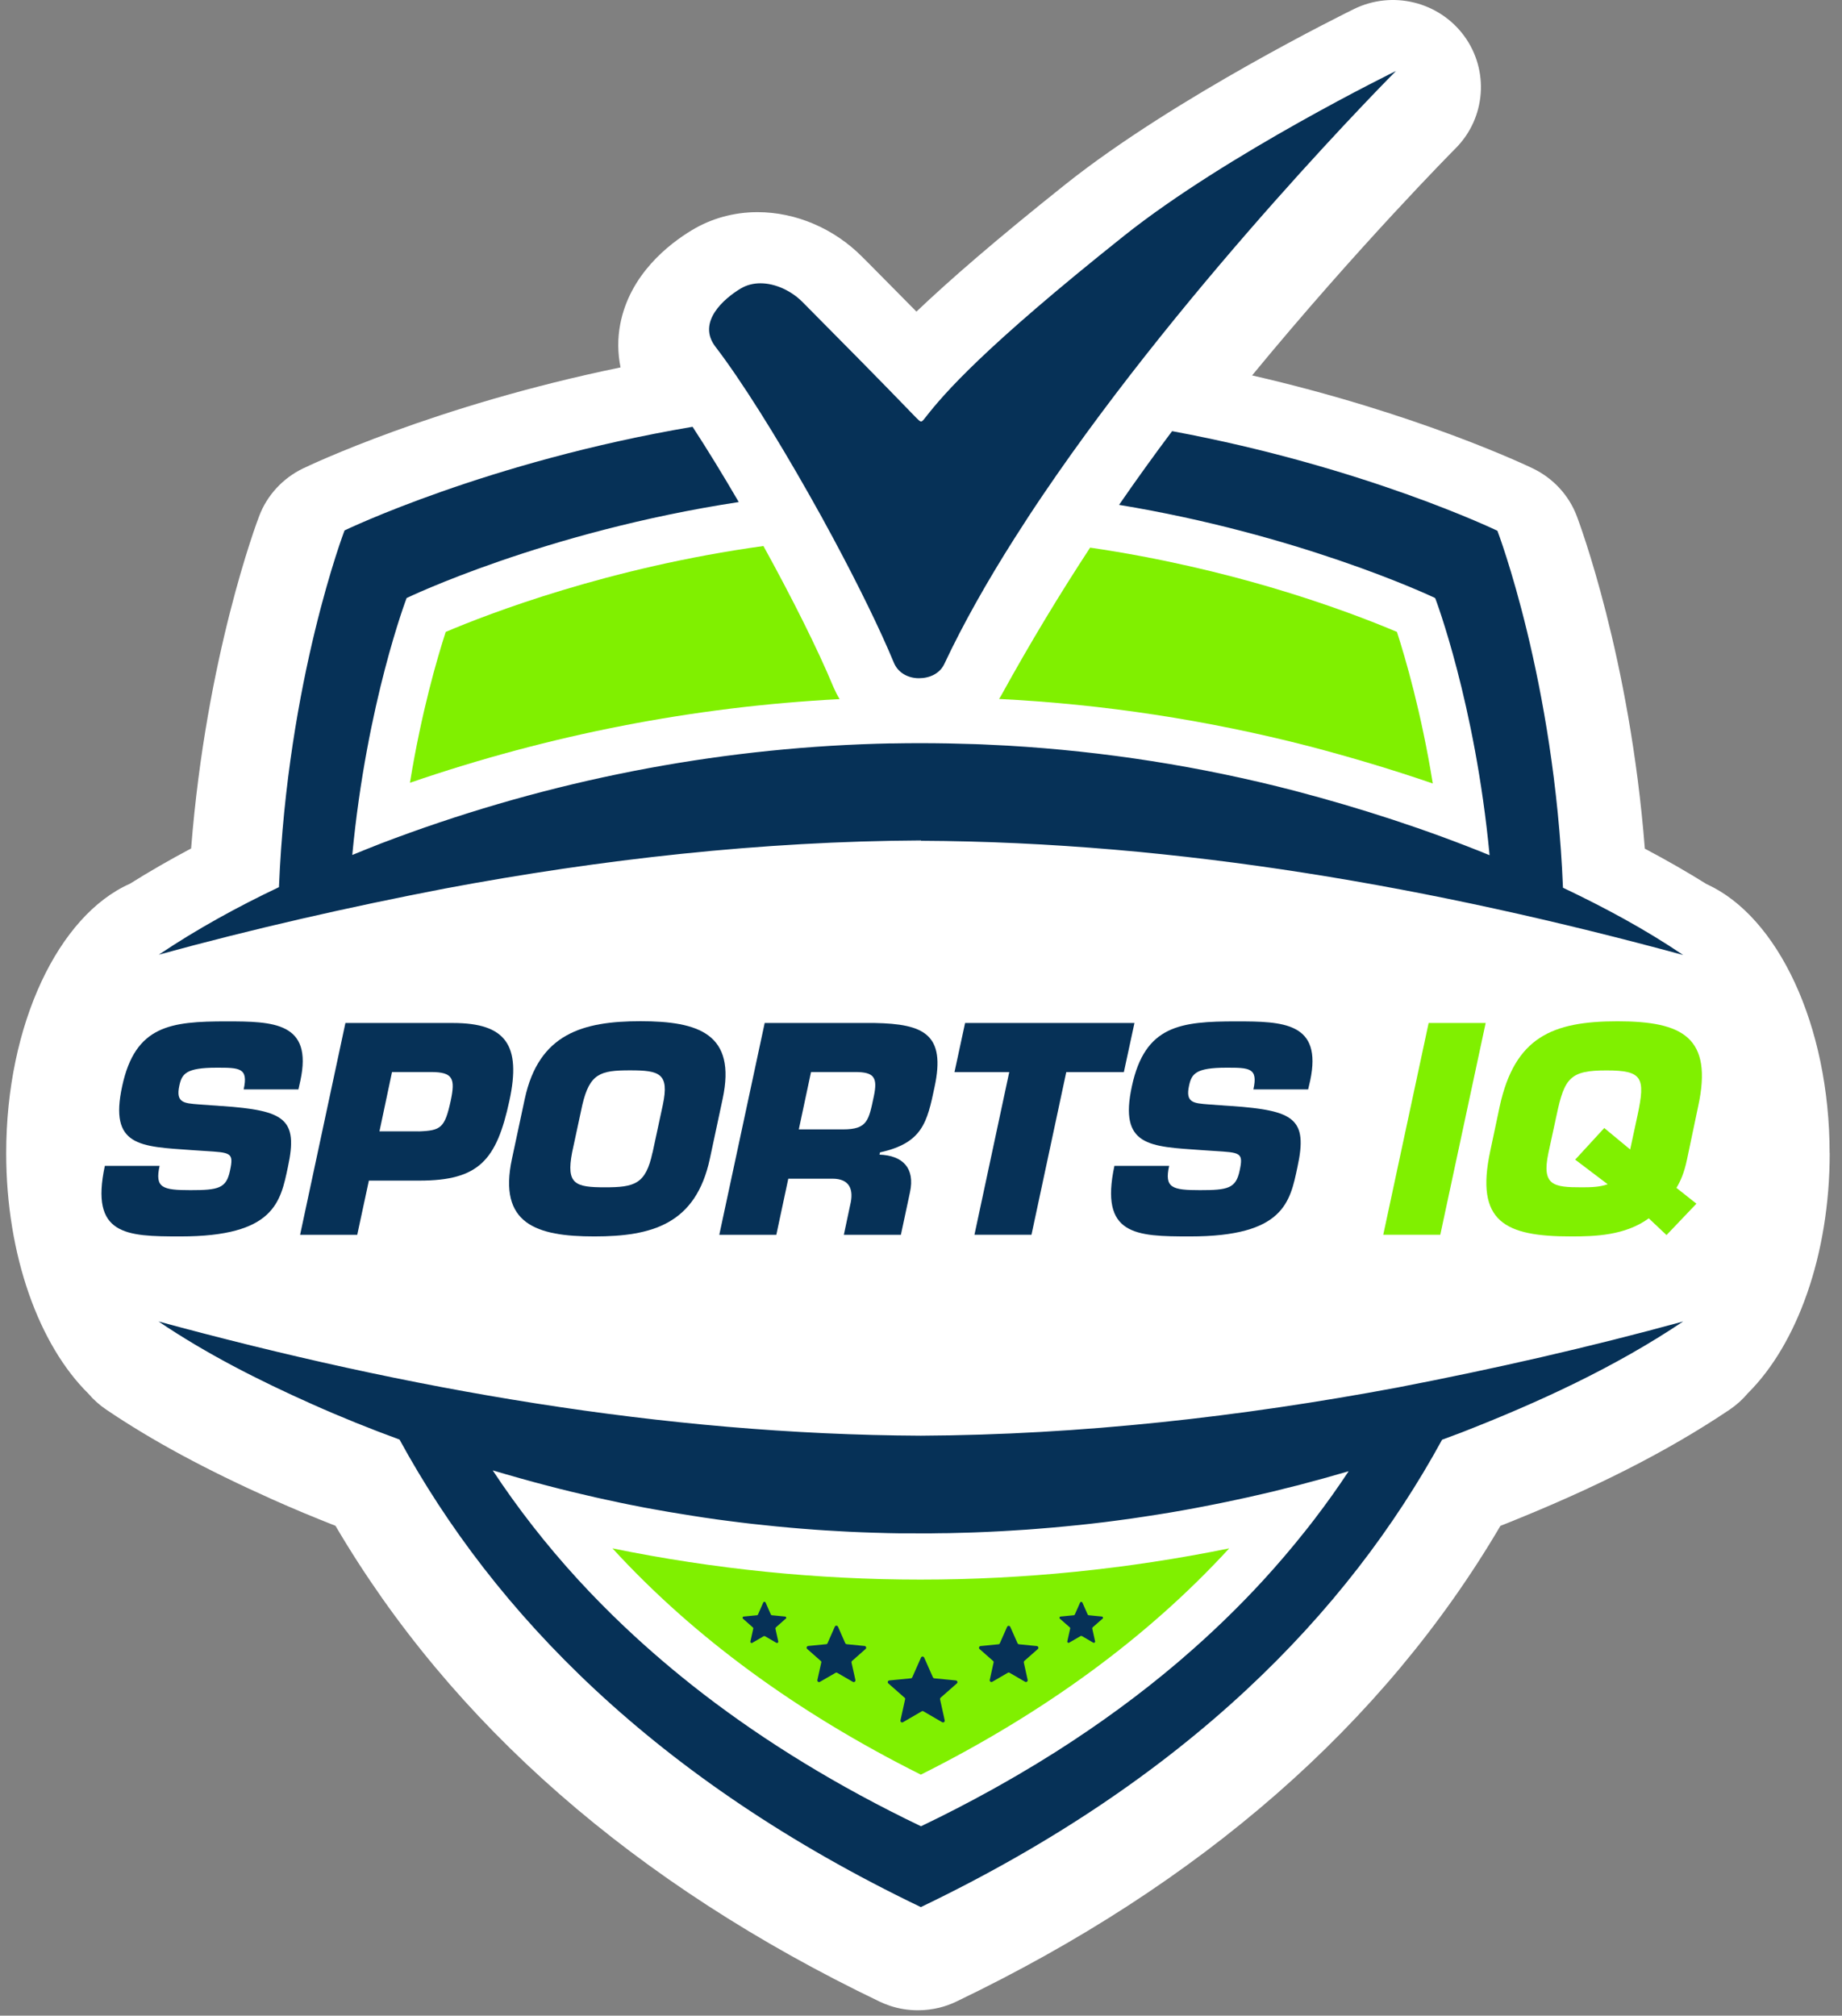
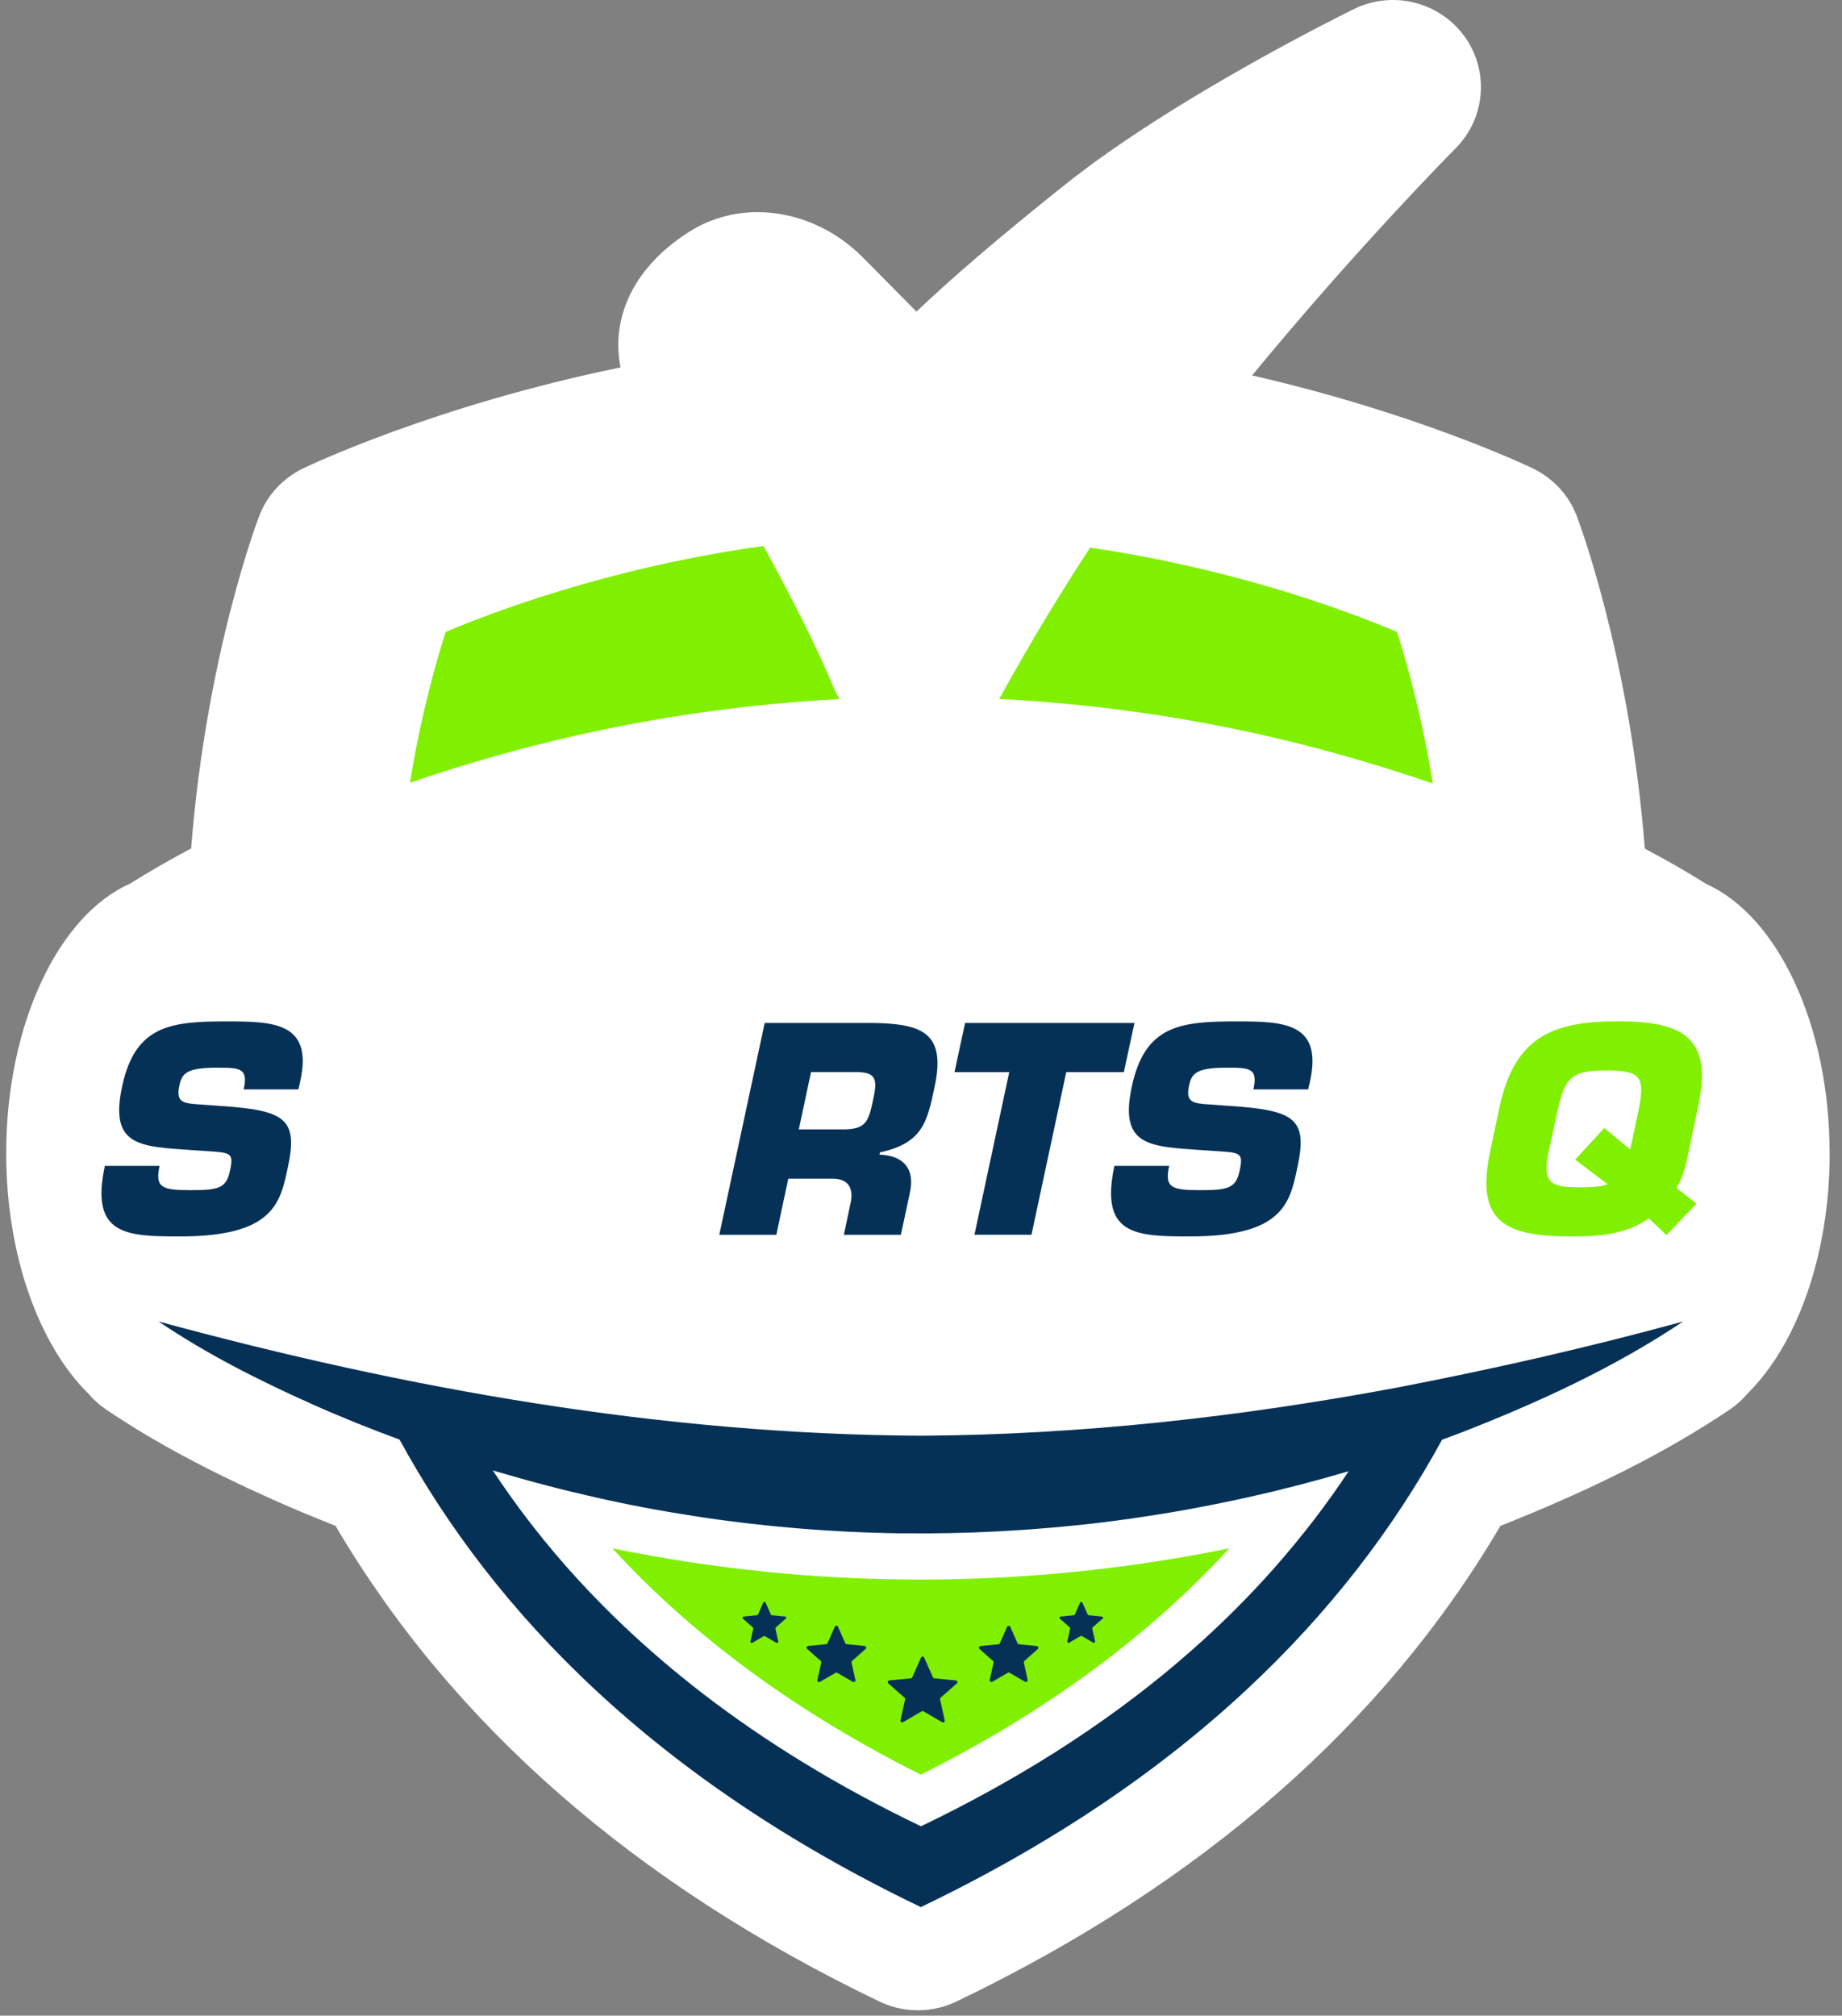
<svg xmlns="http://www.w3.org/2000/svg" width="138" height="151" viewBox="0 0 138 151" fill="none">
  <rect x="0" y="0" width="138" height="151" fill="#808080" stroke="none" />
  <path d="M137.072 86.397C137.072 76.752 133.166 68.636 127.862 66.237C126.421 65.337 124.889 64.455 123.229 63.578C122.1 49.184 118.298 39.11 118.127 38.651C117.535 37.098 116.363 35.829 114.849 35.097C114.465 34.91 106.231 30.976 93.805 28.124C101.733 18.491 108.947 11.215 109.051 11.113C111.309 8.846 111.584 5.287 109.704 2.707C107.818 0.126 104.327 -0.738 101.44 0.676C100.897 0.942 88.055 7.257 79.84 13.796C74.591 17.977 71.087 21.029 68.658 23.344C67.486 22.153 66.314 20.975 65.161 19.808L64.593 19.24C62.481 17.113 59.625 15.893 56.75 15.893C54.998 15.893 53.296 16.358 51.831 17.246C50.134 18.267 47.18 20.546 46.466 24.292C46.258 25.38 46.277 26.468 46.49 27.525C32.544 30.39 23.12 34.892 22.693 35.097C21.185 35.829 20.013 37.098 19.421 38.651C19.244 39.11 15.448 49.178 14.319 63.56C12.707 64.418 11.182 65.295 9.729 66.207C4.395 68.57 0.464 76.71 0.464 86.391C0.464 94.072 2.942 100.779 6.622 104.405C7.001 104.852 7.446 105.251 7.953 105.596C11.414 107.934 15.375 110.074 20.41 112.328C21.936 113.011 23.517 113.669 25.134 114.304C33.868 129.17 47.571 141.153 65.893 149.946C66.15 150.067 66.412 150.175 66.687 150.266C67.364 150.49 68.066 150.598 68.774 150.598C69.311 150.598 69.848 150.532 70.373 150.405C70.813 150.296 71.24 150.145 71.649 149.946C89.972 141.153 103.674 129.17 112.408 114.31C119.402 111.536 124.877 108.762 129.583 105.602C130.108 105.245 130.566 104.828 130.956 104.363C134.618 100.725 137.078 94.041 137.078 86.391L137.072 86.397Z" fill="white" />
-   <path d="M107.904 92.5H103.632L107.032 76.637H111.304L107.904 92.5Z" fill="#80F000" />
  <path d="M122.13 86.112L122.686 83.532C123.284 80.722 123.052 80.19 120.354 80.19C117.657 80.19 117.211 80.722 116.619 83.532L116.002 86.384C115.49 88.82 116.387 88.947 118.505 88.947C119.207 88.947 119.854 88.928 120.446 88.717L118.011 86.874L120.189 84.505L122.13 86.112ZM123.522 91.273C121.746 92.566 119.463 92.627 117.711 92.627C112.755 92.627 110.509 91.545 111.645 86.239L112.353 82.897C113.482 77.694 116.308 76.51 121.178 76.51C126.049 76.51 128.356 77.694 127.221 82.897L126.385 86.874C126.171 87.871 125.915 88.457 125.597 88.989L127.093 90.173L124.853 92.524L123.528 91.273H123.522Z" fill="#80F000" />
  <path d="M16.632 82.856C21.307 83.194 22.357 83.786 21.57 87.424C21.014 90.047 20.562 92.627 13.513 92.627C9.436 92.627 6.738 92.543 7.855 87.34H11.957C11.59 88.99 12.17 89.159 14.264 89.159C16.357 89.159 16.955 89.032 17.23 87.702C17.529 86.325 17.297 86.349 15.307 86.222L14.386 86.161C10.498 85.883 8.166 85.907 9.155 81.363C10.138 76.813 12.787 76.517 16.974 76.517C20.477 76.517 23.45 76.583 22.503 80.958L22.357 81.611H18.255C18.622 79.985 17.938 79.985 16.229 79.985C13.922 79.985 13.623 80.451 13.434 81.339C13.159 82.608 13.775 82.65 14.886 82.735L16.638 82.862L16.632 82.856Z" fill="#063157" />
-   <path d="M31.353 84.759C33.043 84.698 33.318 84.505 33.77 82.451C34.111 80.819 33.959 80.311 32.293 80.311H29.369L28.429 84.753H31.359L31.353 84.759ZM22.484 92.5L25.878 76.637H33.934C37.908 76.637 39.061 78.305 38.164 82.457C37.2 86.922 35.882 88.445 31.414 88.445H27.636L26.763 92.506H22.491L22.484 92.5Z" fill="#063157" />
-   <path d="M48.89 86.342L49.659 82.765C50.154 80.414 49.421 80.184 47.2 80.184C44.978 80.184 44.185 80.414 43.629 82.765L42.86 86.342C42.408 88.711 43.092 88.947 45.32 88.947C47.548 88.947 48.378 88.711 48.884 86.342M38.356 86.808L39.314 82.324C40.364 77.441 43.654 76.504 47.987 76.504C52.321 76.504 55.189 77.435 54.139 82.324L53.181 86.808C52.131 91.696 48.866 92.627 44.526 92.627C40.187 92.627 37.306 91.696 38.356 86.808Z" fill="#063157" />
  <path d="M63.159 84.608C64.996 84.608 65.082 83.931 65.466 82.13C65.766 80.71 65.485 80.311 64.075 80.311H60.761L59.845 84.608H63.159ZM57.282 76.637H65.528C69.226 76.704 70.868 77.483 70.014 81.441C69.458 84.082 69.116 85.629 65.93 86.33L65.888 86.499C67.639 86.56 68.561 87.515 68.176 89.309L67.493 92.506H63.22L63.69 90.288C63.989 89.104 63.648 88.3 62.366 88.3H59.058L58.161 92.506H53.888L57.288 76.643L57.282 76.637Z" fill="#063157" />
  <path d="M77.277 92.5H73.005L75.611 80.317H71.509L72.303 76.637H84.992L84.198 80.317H79.883L77.277 92.5Z" fill="#063157" />
  <path d="M50.855 119.095H88.135L68.988 132.021L50.855 119.627V119.095Z" fill="#063157" />
-   <path d="M68.989 62.986C88.312 63.076 107.489 66.485 126.099 71.543C123.248 69.615 120.209 67.983 117.096 66.503C116.461 50.942 112.183 39.762 112.183 39.762C112.183 39.762 102.295 34.988 87.812 32.299C86.475 34.082 85.15 35.919 83.838 37.822C90.503 38.922 96.192 40.566 100.33 41.98C104.846 43.521 107.495 44.79 107.495 44.79C107.495 44.79 107.495 44.796 107.495 44.802C107.514 44.808 107.526 44.814 107.526 44.814C107.526 44.814 110.517 52.64 111.597 64.067C106.848 62.128 101.947 60.544 96.985 59.239C89.905 57.402 82.721 56.284 75.525 55.861C75.446 55.861 75.367 55.855 75.287 55.849C74.707 55.819 74.128 55.788 73.548 55.764C73.383 55.758 73.218 55.752 73.047 55.746C72.522 55.728 71.998 55.716 71.473 55.704C71.308 55.704 71.143 55.698 70.978 55.692C70.307 55.68 69.635 55.674 68.97 55.674C68.927 55.674 68.879 55.674 68.836 55.674C68.207 55.674 67.579 55.68 66.95 55.692C66.858 55.692 66.767 55.692 66.675 55.692C66.01 55.704 65.351 55.728 64.686 55.752C64.631 55.752 64.57 55.752 64.515 55.758C52.277 56.254 40.131 58.756 28.516 63.197C27.808 63.475 27.1 63.759 26.392 64.049C27.473 52.628 30.463 44.802 30.463 44.802C30.463 44.802 40.735 39.841 55.347 37.611C54.157 35.568 52.973 33.635 51.886 31.973C36.481 34.583 25.812 39.738 25.812 39.738C25.812 39.738 21.534 50.912 20.899 66.46C17.78 67.941 14.753 69.603 11.896 71.519C18.989 69.573 26.105 67.959 33.307 66.569C45.069 64.364 57.038 63.022 69.007 62.962" fill="#063157" />
  <path d="M101.062 110.182C100.653 110.799 100.232 111.415 99.793 112.032C99.353 112.648 98.901 113.258 98.438 113.863C98.206 114.165 97.968 114.473 97.723 114.775C97.241 115.379 96.747 115.984 96.234 116.582C95.722 117.18 95.197 117.779 94.653 118.371C92.786 120.407 90.729 122.401 88.471 124.335C88.379 124.414 88.287 124.492 88.196 124.571C85.455 126.898 82.416 129.133 79.053 131.267C78.137 131.847 77.204 132.415 76.239 132.977C75.592 133.352 74.939 133.726 74.274 134.095C72.589 135.025 70.832 135.938 69 136.814C62.738 133.811 57.349 130.481 52.716 126.922C50.58 125.278 48.603 123.586 46.778 121.858C46.167 121.284 45.575 120.697 45.002 120.117C44.428 119.531 43.866 118.945 43.323 118.353C40.876 115.682 38.752 112.938 36.914 110.152C38.276 110.557 39.643 110.944 41.016 111.3C41.614 111.457 42.218 111.609 42.816 111.754C43.012 111.802 43.207 111.844 43.408 111.893C43.811 111.989 44.22 112.086 44.623 112.177C44.861 112.231 45.099 112.279 45.337 112.334C45.697 112.412 46.063 112.491 46.43 112.569C46.686 112.624 46.942 112.672 47.199 112.727C47.547 112.793 47.895 112.866 48.242 112.932C48.505 112.98 48.773 113.029 49.042 113.077C49.384 113.137 49.719 113.198 50.061 113.258C50.33 113.307 50.605 113.349 50.873 113.391C51.209 113.446 51.544 113.5 51.88 113.554C52.155 113.597 52.429 113.639 52.698 113.681C53.034 113.73 53.369 113.778 53.699 113.826C53.974 113.863 54.248 113.899 54.523 113.935C54.859 113.977 55.194 114.02 55.53 114.062C55.805 114.098 56.073 114.129 56.348 114.159C56.69 114.195 57.032 114.231 57.373 114.268C57.642 114.298 57.91 114.322 58.179 114.352C58.527 114.388 58.881 114.419 59.229 114.449C59.485 114.473 59.748 114.497 60.004 114.515C60.37 114.546 60.742 114.57 61.109 114.6C61.347 114.618 61.591 114.636 61.829 114.648C62.25 114.672 62.671 114.697 63.092 114.721C63.282 114.733 63.465 114.745 63.654 114.751C64.264 114.781 64.874 114.805 65.479 114.823C65.576 114.823 65.668 114.823 65.766 114.83C66.278 114.848 66.797 114.86 67.31 114.866C67.523 114.866 67.731 114.866 67.945 114.866C68.341 114.866 68.732 114.872 69.123 114.872C69.544 114.872 69.965 114.872 70.38 114.86C70.618 114.86 70.85 114.86 71.088 114.854C71.625 114.842 72.156 114.83 72.687 114.811C72.809 114.811 72.931 114.805 73.047 114.799C73.7 114.775 74.353 114.745 75.006 114.709C75.214 114.697 75.427 114.684 75.635 114.672C76.081 114.648 76.52 114.618 76.966 114.588C77.228 114.57 77.49 114.546 77.753 114.527C78.143 114.497 78.534 114.467 78.919 114.431C79.199 114.407 79.486 114.376 79.767 114.352C80.133 114.316 80.505 114.28 80.872 114.243C81.165 114.213 81.458 114.177 81.745 114.147C82.105 114.104 82.465 114.062 82.825 114.02C83.124 113.983 83.417 113.941 83.71 113.905C84.064 113.857 84.418 113.808 84.772 113.76C85.071 113.718 85.37 113.675 85.663 113.627C86.017 113.573 86.365 113.518 86.719 113.464C87.018 113.415 87.317 113.367 87.616 113.319C87.964 113.258 88.318 113.198 88.666 113.137C88.965 113.083 89.258 113.029 89.557 112.974C89.911 112.908 90.259 112.841 90.613 112.769C90.906 112.714 91.199 112.654 91.492 112.594C91.846 112.521 92.206 112.443 92.56 112.37C92.847 112.31 93.134 112.249 93.421 112.183C93.787 112.104 94.147 112.02 94.513 111.935C94.788 111.868 95.068 111.808 95.343 111.742C95.722 111.651 96.1 111.554 96.478 111.457C96.741 111.391 96.997 111.331 97.26 111.264C97.681 111.155 98.096 111.041 98.517 110.926C98.737 110.865 98.95 110.811 99.17 110.75C99.799 110.575 100.427 110.394 101.05 110.213C101.056 110.213 101.062 110.213 101.068 110.207L101.062 110.182ZM68.988 107.554C49.665 107.463 30.487 104.055 11.878 98.997C15.473 101.426 19.373 103.402 23.34 105.173C25.501 106.14 27.704 107.028 29.932 107.844C37.012 120.818 49.073 133.309 68.988 142.869C88.898 133.315 100.958 120.83 108.038 107.856C108.514 107.681 108.99 107.505 109.467 107.324C115.24 105.07 120.947 102.453 126.099 98.997C119.006 100.943 111.89 102.556 104.688 103.946C92.926 106.146 80.957 107.493 68.988 107.554Z" fill="#063157" />
-   <path d="M84.193 17.681C73.646 26.081 70.716 29.502 69.361 31.236C69.184 31.459 69.099 31.574 69.007 31.574C68.916 31.574 68.818 31.471 68.623 31.278C65.815 28.365 62.965 25.495 60.114 22.618C59.309 21.809 58.119 21.223 56.971 21.223C56.453 21.223 55.94 21.343 55.482 21.621C54.225 22.377 52.192 24.141 53.602 25.978C55.574 28.553 58.155 32.698 60.597 37.013C60.908 37.563 61.219 38.119 61.525 38.669C61.83 39.225 62.135 39.781 62.428 40.331C64.283 43.787 65.925 47.129 66.963 49.637C67.286 50.423 68.055 50.809 68.843 50.809C69.63 50.809 70.399 50.477 70.747 49.74C72.181 46.688 73.976 43.527 75.984 40.361C76.332 39.811 76.686 39.261 77.046 38.711C77.406 38.167 77.766 37.617 78.138 37.073C89.173 20.775 104.585 5.317 104.585 5.317C104.585 5.317 91.944 11.505 84.199 17.675" fill="#063157" />
  <path d="M92.273 82.856C96.948 83.194 97.998 83.786 97.204 87.424C96.649 90.047 96.197 92.627 89.154 92.627C85.071 92.627 82.379 92.543 83.49 87.34H87.591C87.225 88.99 87.805 89.159 89.898 89.159C91.992 89.159 92.59 89.032 92.871 87.702C93.17 86.325 92.932 86.349 90.948 86.222L90.033 86.161C86.145 85.883 83.813 85.907 84.802 81.363C85.785 76.813 88.434 76.517 92.621 76.517C96.124 76.517 99.09 76.583 98.156 80.958L98.004 81.611H93.902C94.269 79.985 93.585 79.985 91.876 79.985C89.569 79.985 89.27 80.451 89.081 81.339C88.8 82.608 89.422 82.65 90.533 82.735L92.285 82.862L92.273 82.856Z" fill="#063157" />
  <path d="M57.195 40.904C45.605 42.506 36.621 45.968 33.392 47.34C32.757 49.298 31.579 53.317 30.712 58.641C41.174 55.045 51.965 52.942 62.902 52.374C62.731 52.09 62.579 51.788 62.444 51.48C61.254 48.609 59.307 44.736 57.195 40.904Z" fill="#80F000" />
  <path d="M74.854 52.362C82.666 52.755 90.436 53.939 98.023 55.891C101.233 56.731 104.352 57.667 107.343 58.695C106.476 53.347 105.292 49.304 104.657 47.34C102.936 46.609 99.591 45.285 95.123 43.974C91.62 42.947 86.987 41.804 81.671 41.025C79.407 44.481 77.185 48.15 75.031 52.059C74.976 52.162 74.915 52.265 74.848 52.362" fill="#80F000" />
  <path d="M82.599 121.265L81.86 121.911C81.86 121.911 81.824 121.966 81.83 122.002L82.043 122.957C82.062 123.035 81.976 123.096 81.903 123.059L81.055 122.564C81.055 122.564 80.987 122.546 80.957 122.564L80.102 123.059C80.029 123.102 79.944 123.041 79.962 122.957L80.176 122.002C80.182 121.966 80.176 121.935 80.145 121.911L79.407 121.265C79.346 121.21 79.376 121.108 79.462 121.102L80.444 121.005C80.481 121.005 80.505 120.981 80.523 120.95L80.92 120.056C80.951 119.984 81.061 119.984 81.091 120.056L81.488 120.95C81.5 120.981 81.531 121.005 81.567 121.005L82.55 121.102C82.629 121.108 82.666 121.21 82.605 121.265M77.752 123.537L76.745 124.425C76.709 124.455 76.697 124.504 76.703 124.546L76.99 125.851C77.014 125.96 76.898 126.045 76.8 125.99L75.635 125.314C75.592 125.289 75.543 125.289 75.506 125.314L74.341 125.99C74.243 126.045 74.127 125.96 74.151 125.851L74.438 124.546C74.451 124.498 74.438 124.455 74.396 124.425L73.388 123.537C73.303 123.464 73.352 123.325 73.462 123.313L74.805 123.18C74.853 123.18 74.89 123.144 74.908 123.102L75.451 121.875C75.494 121.772 75.641 121.772 75.689 121.875L76.233 123.102C76.251 123.144 76.294 123.174 76.337 123.18L77.679 123.313C77.789 123.325 77.838 123.464 77.752 123.537ZM71.686 126.111L70.471 127.181C70.434 127.211 70.422 127.259 70.428 127.302L70.776 128.879C70.801 128.988 70.685 129.072 70.587 129.018L69.183 128.202C69.141 128.178 69.092 128.178 69.055 128.202L67.651 129.018C67.554 129.072 67.438 128.988 67.462 128.879L67.81 127.302C67.822 127.259 67.81 127.211 67.767 127.181L66.553 126.111C66.467 126.039 66.516 125.9 66.626 125.888L68.243 125.73C68.292 125.73 68.329 125.694 68.347 125.652L69 124.177C69.043 124.075 69.189 124.075 69.238 124.177L69.891 125.652C69.909 125.694 69.952 125.724 69.995 125.73L71.612 125.888C71.722 125.9 71.771 126.039 71.686 126.111ZM64.85 123.531L63.837 124.425C63.8 124.455 63.788 124.504 63.794 124.546L64.087 125.857C64.111 125.966 63.989 126.051 63.898 125.996L62.726 125.32C62.683 125.295 62.634 125.295 62.598 125.32L61.426 125.996C61.328 126.051 61.212 125.966 61.236 125.857L61.529 124.546C61.542 124.504 61.529 124.455 61.487 124.425L60.474 123.531C60.388 123.458 60.437 123.319 60.547 123.307L61.896 123.174C61.944 123.174 61.981 123.138 61.999 123.096L62.543 121.863C62.585 121.76 62.732 121.76 62.781 121.863L63.324 123.096C63.342 123.138 63.385 123.168 63.428 123.174L64.776 123.307C64.886 123.319 64.935 123.458 64.85 123.531ZM58.862 121.265L58.124 121.917C58.124 121.917 58.087 121.972 58.093 122.008L58.307 122.969C58.325 123.047 58.24 123.108 58.166 123.072L57.312 122.576C57.312 122.576 57.245 122.558 57.214 122.576L56.36 123.072C56.287 123.114 56.201 123.053 56.219 122.969L56.433 122.008C56.439 121.972 56.433 121.941 56.403 121.917L55.664 121.265C55.603 121.21 55.633 121.108 55.719 121.102L56.708 121.005C56.744 121.005 56.769 120.981 56.787 120.95L57.184 120.05C57.214 119.977 57.324 119.977 57.355 120.05L57.751 120.95C57.764 120.981 57.794 121.005 57.831 121.005L58.819 121.102C58.899 121.108 58.935 121.21 58.874 121.265M68.957 118.334C61.212 118.334 53.473 117.548 45.886 115.995C51.953 122.618 59.686 128.293 68.988 132.946C78.284 128.293 86.017 122.612 92.09 115.995C84.466 117.548 76.721 118.334 68.957 118.334Z" fill="#80F000" />
</svg>